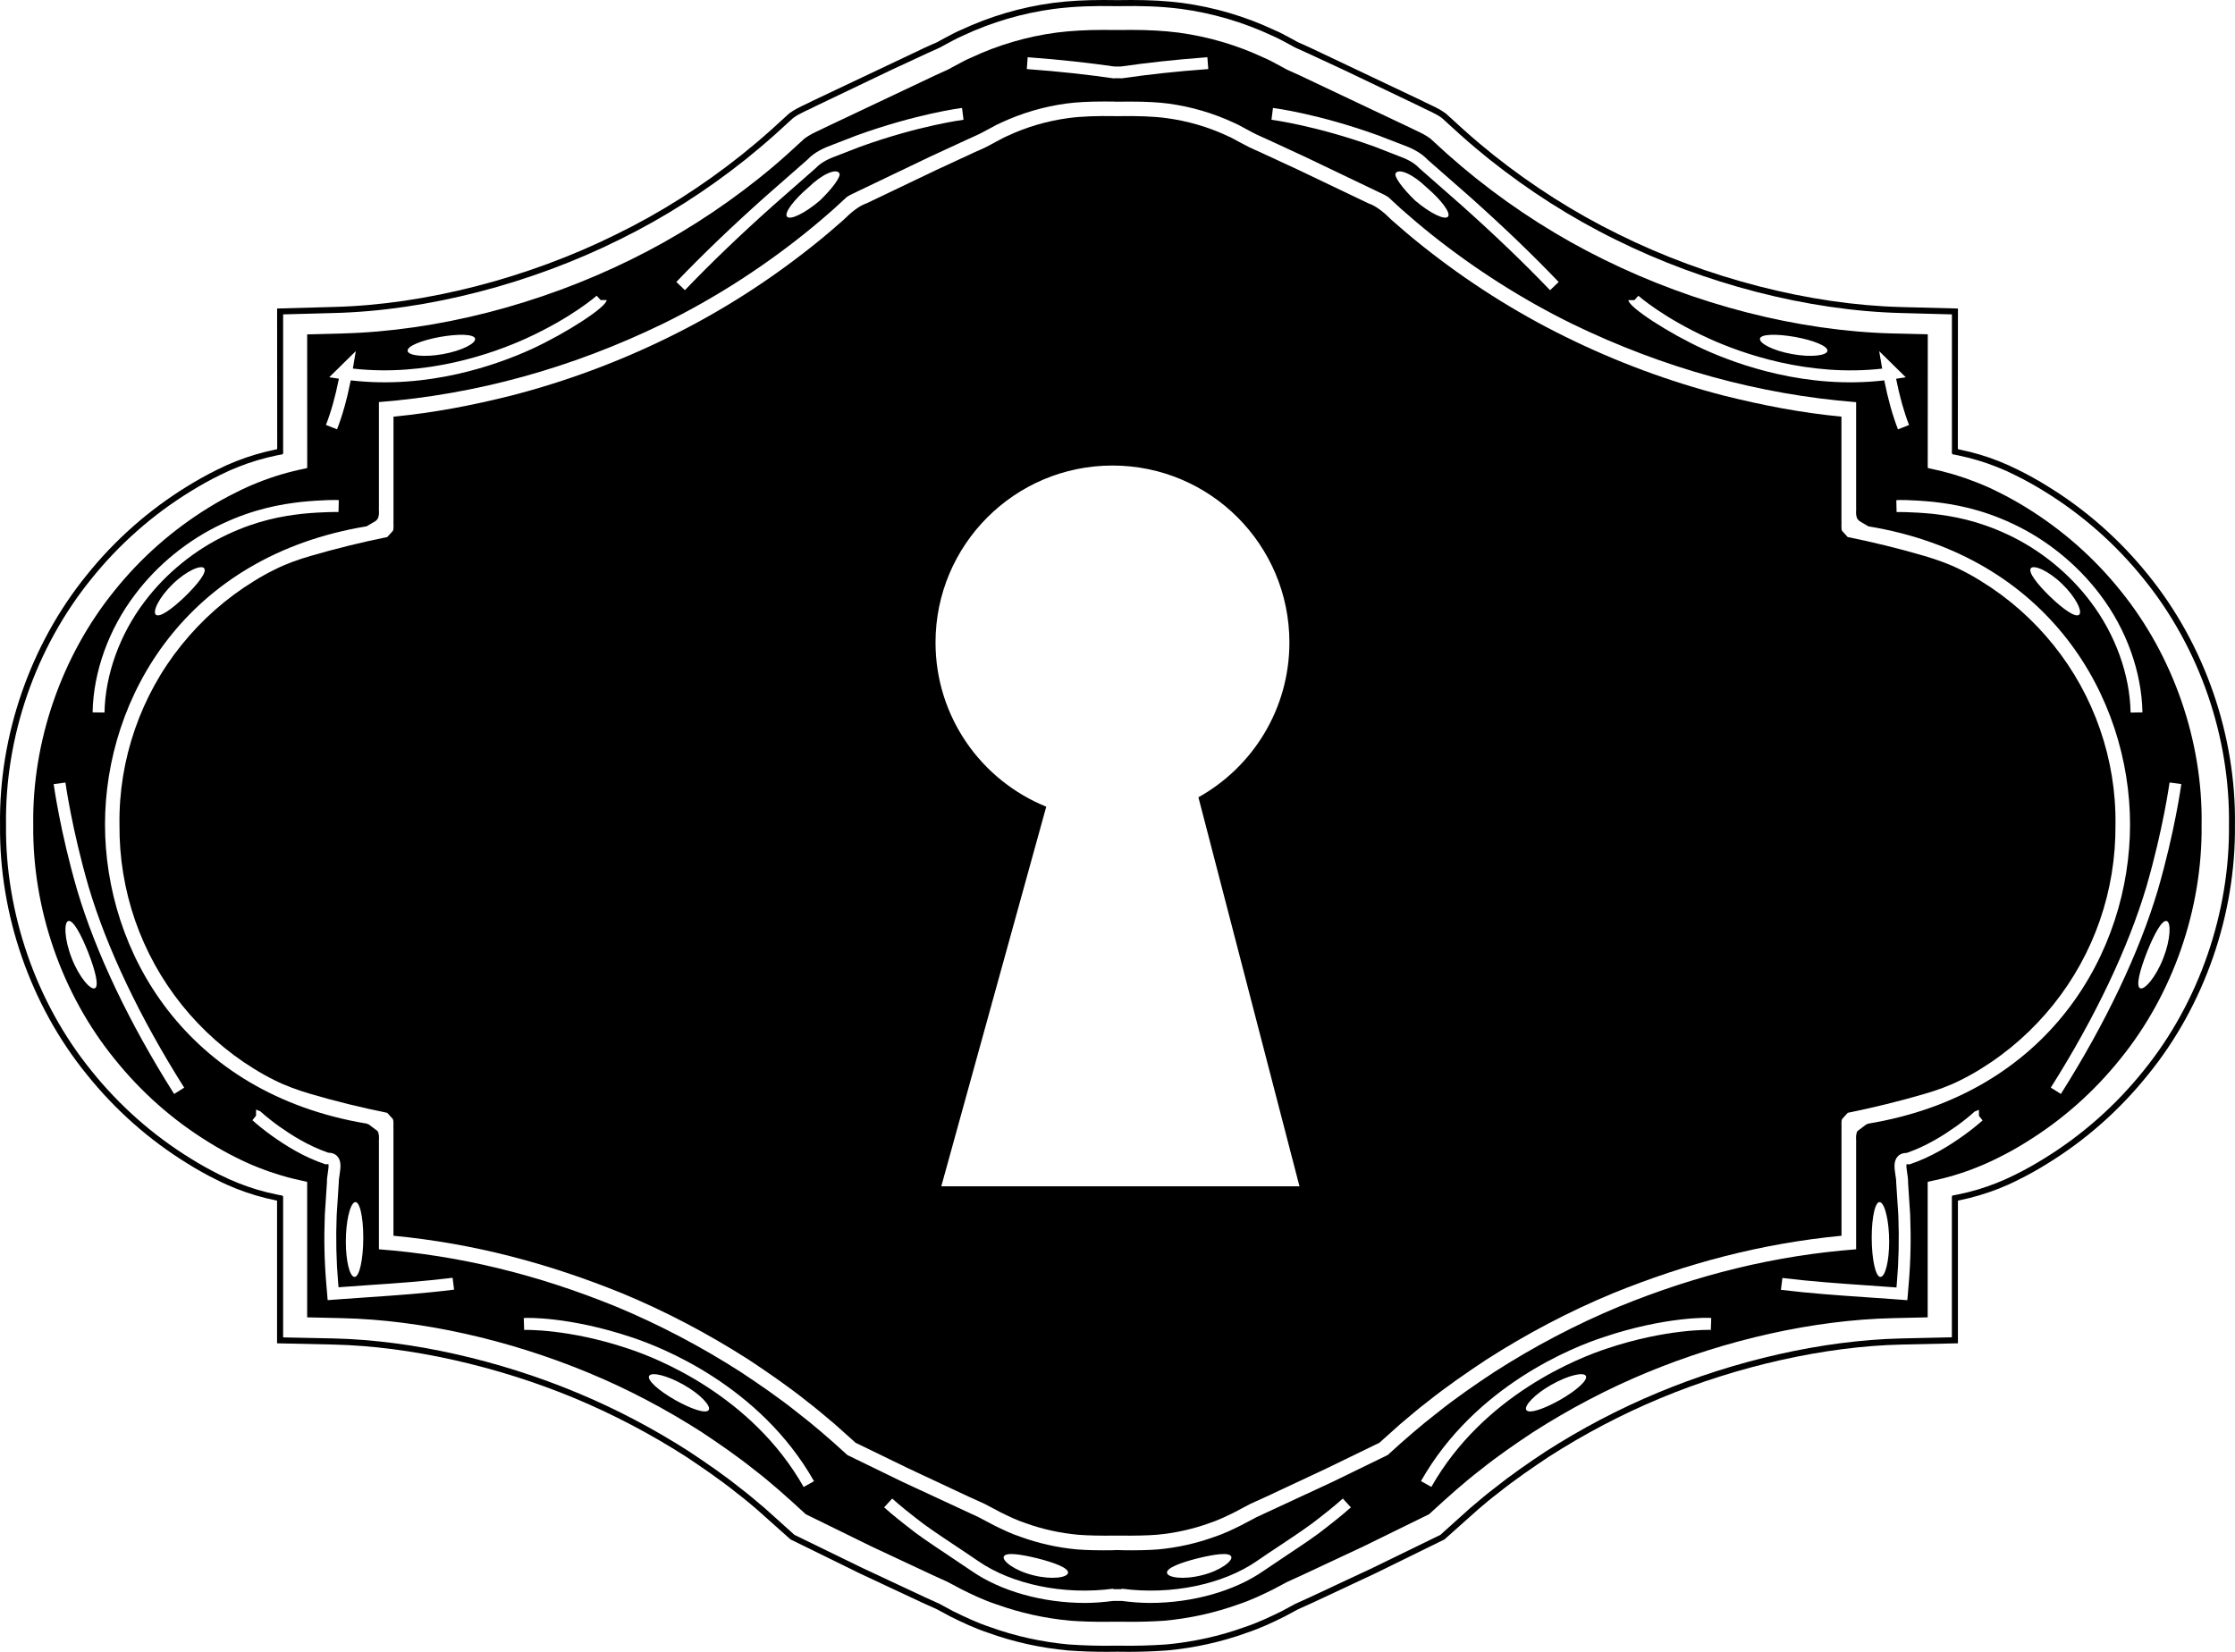
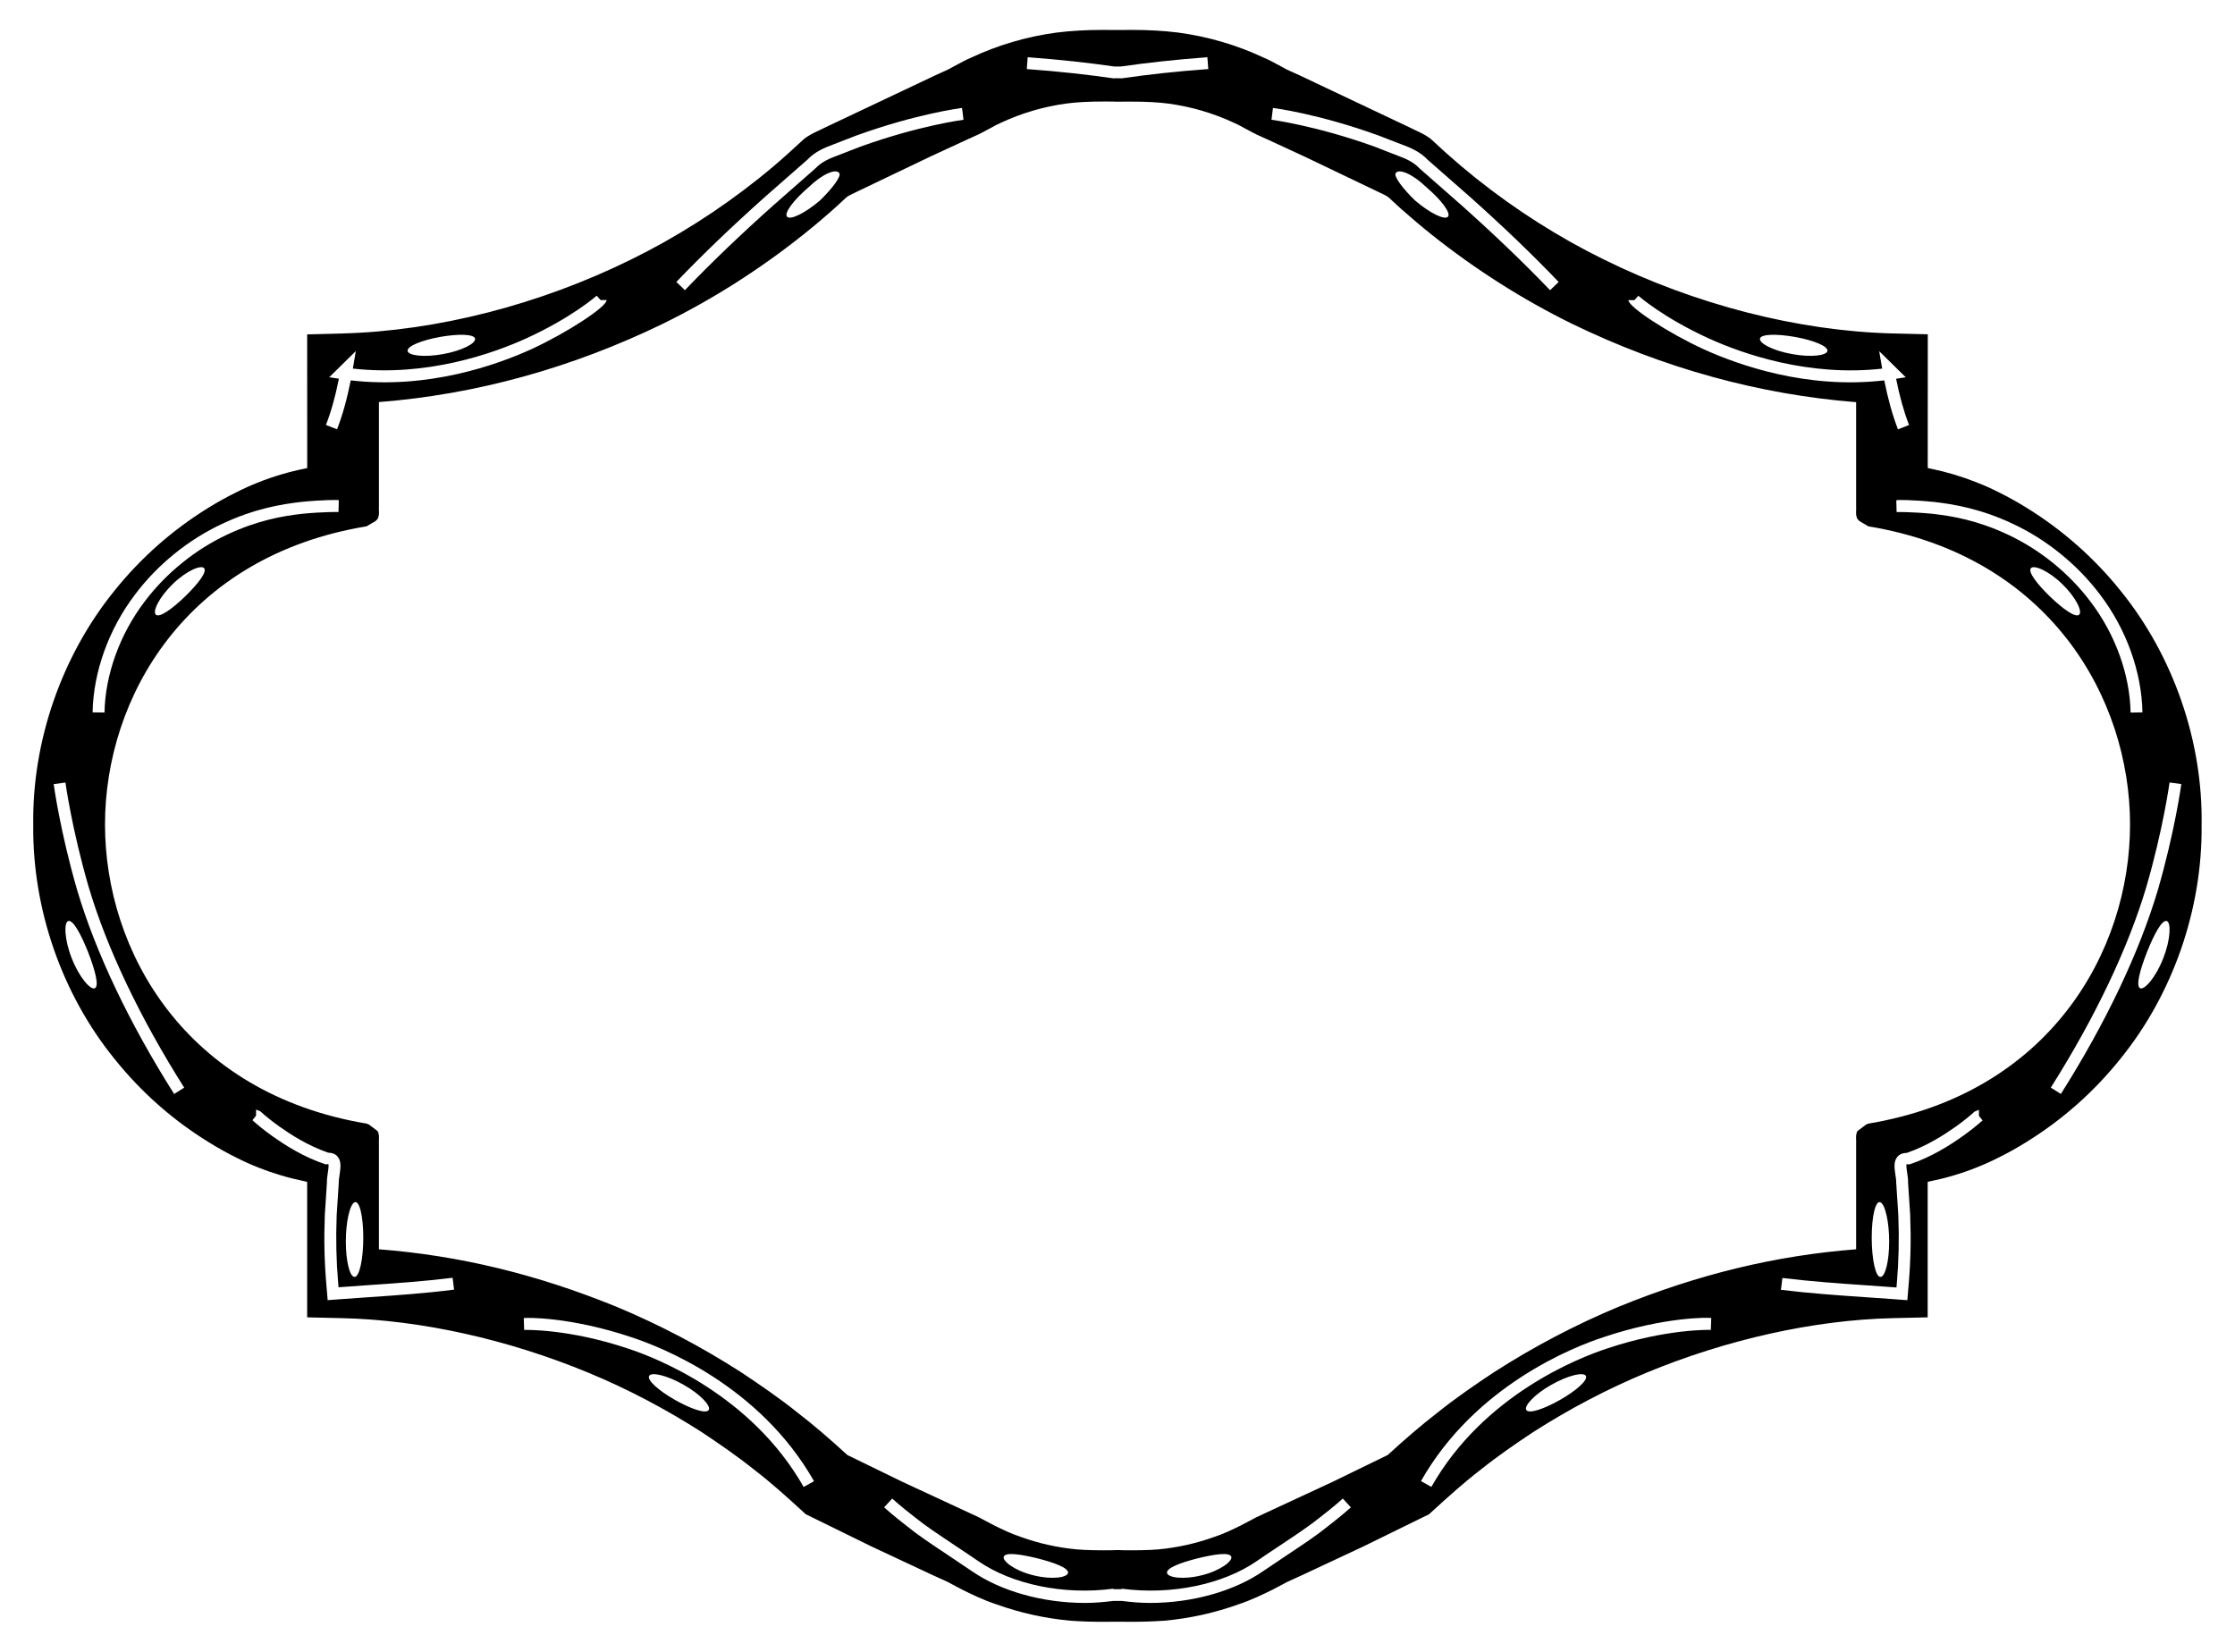
<svg xmlns="http://www.w3.org/2000/svg" version="1.1" id="Layer_1" x="0px" y="0px" width="44.166px" height="32.646px" viewBox="0 0 44.166 32.646" style="enable-background:new 0 0 44.166 32.646;" xml:space="preserve">
  <g>
    <path d="M41.906,11.676c-0.523-0.652-1.151-1.205-1.864-1.645c-0.175-0.108-0.359-0.211-0.548-0.304   c-0.148-0.075-0.288-0.138-0.436-0.195c-0.295-0.117-0.601-0.208-0.909-0.271l-0.053-0.011c0.001-0.017,0-0.03-0.002-0.045   l0.001-2.598L37.4,6.59c-1.869-0.049-3.897-0.568-5.711-1.464c-0.881-0.433-1.727-0.97-2.514-1.597   c-0.21-0.168-0.38-0.312-0.585-0.494l-0.325-0.297c-0.096-0.071-0.192-0.116-0.286-0.16c-0.049-0.022-0.097-0.045-0.143-0.069   l-2.159-1.022c-0.043-0.021-0.087-0.04-0.13-0.059c-0.07-0.031-0.136-0.06-0.181-0.088c-0.046-0.023-0.085-0.045-0.127-0.068   c-0.084-0.046-0.177-0.096-0.265-0.132c-0.529-0.249-1.1-0.417-1.689-0.496c-0.288-0.036-0.584-0.053-0.934-0.053   c-0.067,0-0.136,0-0.203,0.002h-0.133c-0.067-0.002-0.136-0.002-0.203-0.002c-0.35,0-0.646,0.017-0.934,0.053   c-0.59,0.079-1.16,0.247-1.689,0.496c-0.088,0.036-0.181,0.086-0.265,0.132c-0.042,0.023-0.081,0.045-0.127,0.068   c-0.045,0.028-0.11,0.057-0.181,0.088c-0.043,0.019-0.087,0.038-0.13,0.059l-2.159,1.022c-0.046,0.024-0.094,0.047-0.143,0.069   c-0.094,0.044-0.19,0.089-0.286,0.16l-0.325,0.297C15.37,3.218,15.2,3.361,14.99,3.529c-0.787,0.627-1.633,1.164-2.514,1.597   C10.663,6.021,8.635,6.541,6.766,6.59L6.07,6.608l0.001,2.598C6.069,9.221,6.068,9.234,6.069,9.251L6.017,9.262   C5.708,9.324,5.402,9.415,5.107,9.532C4.96,9.59,4.82,9.652,4.672,9.728C4.483,9.82,4.299,9.923,4.124,10.031   c-0.713,0.439-1.341,0.992-1.864,1.645c-1.042,1.286-1.627,2.975-1.603,4.628c-0.018,1.659,0.567,3.343,1.604,4.62   c0.525,0.656,1.151,1.21,1.861,1.647c0.183,0.114,0.367,0.217,0.546,0.305c0.146,0.074,0.285,0.138,0.438,0.197   c0.294,0.117,0.601,0.208,0.909,0.271l0.053,0.011c0,0.015,0,0.026,0.002,0.03v2.649l0.695,0.016   c1.548,0.036,3.278,0.42,4.874,1.083c0.763,0.316,1.515,0.712,2.232,1.172c0.338,0.225,0.695,0.47,1.029,0.737   c0.321,0.246,0.63,0.521,1.023,0.883l1.301,0.638l1.209,0.566l0.288,0.131l0.281,0.149c0.202,0.101,0.439,0.215,0.686,0.296   c0.47,0.169,0.961,0.278,1.464,0.324c0.22,0.016,0.438,0.022,0.67,0.022c0.064,0,0.129,0,0.193-0.002h0.133   c0.064,0.002,0.129,0.002,0.193,0.002c0.231,0,0.45-0.007,0.67-0.022c0.503-0.046,0.994-0.155,1.464-0.324   c0.246-0.081,0.483-0.195,0.686-0.296l0.281-0.149l0.288-0.131l1.209-0.566l1.301-0.638c0.394-0.362,0.702-0.637,1.023-0.883   c0.334-0.268,0.691-0.513,1.029-0.737c0.718-0.46,1.47-0.855,2.232-1.172c1.596-0.663,3.326-1.047,4.874-1.083l0.695-0.016v-2.649   c0.002-0.004,0.002-0.016,0.002-0.03l0.053-0.011c0.309-0.063,0.615-0.153,0.909-0.271c0.152-0.06,0.292-0.123,0.438-0.197   c0.179-0.088,0.363-0.19,0.546-0.305c0.71-0.438,1.336-0.991,1.861-1.647c1.037-1.277,1.622-2.961,1.604-4.62   C43.533,14.65,42.948,12.962,41.906,11.676z M38.213,9.919c0.396,0.045,0.931,0.135,1.561,0.432   c0.669,0.312,1.282,0.81,1.725,1.399c0.519,0.682,0.824,1.529,0.838,2.328l-0.234,0.004c-0.014-0.749-0.302-1.547-0.791-2.19   c-0.421-0.561-1.002-1.032-1.637-1.328c-0.597-0.28-1.087-0.365-1.486-0.41c-0.413-0.04-0.71-0.035-0.71-0.035l-0.006-0.234   C37.485,9.878,37.781,9.876,38.213,9.919z M41.085,12.149c-0.075,0.061-0.317-0.113-0.573-0.358   c-0.254-0.248-0.438-0.483-0.381-0.56c0.057-0.076,0.35,0.047,0.621,0.311C41.023,11.804,41.158,12.09,41.085,12.149z    M35.473,6.659c0.364,0.066,0.65,0.181,0.639,0.275c-0.012,0.094-0.326,0.132-0.7,0.063c-0.373-0.066-0.654-0.214-0.633-0.306   C34.801,6.6,35.11,6.595,35.473,6.659z M32.298,5.931l0.078-0.086c0.005,0.004,0.487,0.431,1.389,0.842   c0.663,0.302,1.97,0.763,3.429,0.598l-0.059-0.345l0.525,0.516l-0.191,0.029c0.069,0.348,0.155,0.655,0.256,0.914l-0.219,0.086   c-0.107-0.275-0.198-0.601-0.271-0.968c-1.529,0.179-2.882-0.303-3.568-0.615c-0.695-0.318-1.488-0.835-1.488-0.971H32.298z    M25.155,2.133c0.036,0.005,0.904,0.117,2.087,0.545l0.463,0.179c0.17,0.062,0.363,0.146,0.505,0.298l0.84,0.737   c0.654,0.584,1.228,1.134,1.751,1.681l-0.17,0.162c-0.52-0.542-1.088-1.087-1.736-1.666l-0.848-0.745   c-0.116-0.124-0.278-0.194-0.425-0.247L27.16,2.897c-1.154-0.416-2.025-0.529-2.034-0.53L25.155,2.133z M28.615,4.28   c-0.06,0.077-0.354-0.063-0.652-0.318c-0.249-0.24-0.42-0.476-0.384-0.537c0.061-0.104,0.339,0.014,0.611,0.278   C28.48,3.95,28.673,4.207,28.615,4.28z M20.308,1.131c0.639,0.047,1.196,0.109,1.709,0.183h0.133   c0.513-0.073,1.07-0.136,1.709-0.183l0.018,0.234c-0.638,0.046-1.193,0.108-1.703,0.182c-0.008,0.001-0.016,0.002-0.023,0.003   V1.547h-0.133V1.55c-0.516-0.074-1.08-0.138-1.727-0.185L20.308,1.131z M15.116,3.892l0.84-0.737   c0.142-0.152,0.335-0.236,0.505-0.298l0.463-0.179c1.183-0.428,2.051-0.54,2.087-0.545l0.029,0.234   c-0.009,0.001-0.88,0.114-2.034,0.53l-0.462,0.179c-0.146,0.053-0.309,0.123-0.425,0.247l-0.848,0.745   c-0.648,0.579-1.217,1.124-1.736,1.666l-0.17-0.162C13.889,5.025,14.462,4.476,15.116,3.892z M16.587,3.425   c0.036,0.062-0.135,0.297-0.384,0.537c-0.298,0.255-0.593,0.396-0.652,0.318c-0.058-0.073,0.135-0.33,0.425-0.577   C16.248,3.438,16.526,3.32,16.587,3.425z M8.693,6.659C9.056,6.595,9.365,6.6,9.388,6.692c0.021,0.092-0.26,0.239-0.633,0.306   c-0.374,0.068-0.688,0.03-0.7-0.063C8.043,6.84,8.329,6.726,8.693,6.659z M6.506,7.455l0.525-0.516L6.973,7.284   c1.459,0.165,2.766-0.296,3.429-0.598c0.901-0.411,1.384-0.838,1.389-0.842l0.078,0.086h0.119c0,0.136-0.793,0.652-1.488,0.971   C9.813,7.214,8.46,7.695,6.931,7.517C6.858,7.884,6.768,8.209,6.66,8.484L6.441,8.398C6.542,8.14,6.628,7.832,6.697,7.484   L6.506,7.455z M2.668,11.75c0.442-0.59,1.056-1.088,1.725-1.399c0.63-0.297,1.165-0.387,1.561-0.432   c0.432-0.043,0.728-0.041,0.741-0.035l-0.006,0.234c0,0-0.297-0.005-0.71,0.035c-0.399,0.045-0.89,0.13-1.486,0.41   c-0.635,0.296-1.216,0.768-1.637,1.328c-0.489,0.644-0.777,1.441-0.791,2.19L1.83,14.078C1.844,13.279,2.149,12.432,2.668,11.75z    M3.654,11.791c-0.256,0.245-0.498,0.419-0.573,0.358c-0.073-0.06,0.062-0.346,0.333-0.607c0.271-0.264,0.564-0.387,0.621-0.311   C4.093,11.308,3.908,11.543,3.654,11.791z M1.877,19.529c-0.082,0.046-0.309-0.208-0.458-0.588   c-0.149-0.377-0.158-0.717-0.068-0.74c0.094-0.024,0.248,0.259,0.389,0.613C1.88,19.173,1.961,19.483,1.877,19.529z M3.441,21.619   c-0.889-1.404-1.551-2.798-1.917-4.031c-0.337-1.162-0.462-2.083-0.463-2.092l0.232-0.031c0.002,0.009,0.125,0.913,0.457,2.057   c0.359,1.212,1.013,2.586,1.89,3.973L3.441,21.619z M7.313,25.634c-0.186,0.013-0.366,0.024-0.543,0.038l-0.295,0.022l-0.027-0.322   C6.41,24.93,6.4,24.482,6.419,24.005l0.042-0.642c-0.003-0.047,0.007-0.116,0.017-0.184c0.009-0.056,0.022-0.147,0.011-0.173   l-0.057,0.004c-0.443-0.149-0.795-0.377-1.052-0.559c-0.147-0.105-0.282-0.213-0.392-0.313l0.072-0.09v-0.12l0.085,0.035   c0.104,0.094,0.231,0.196,0.37,0.296c0.24,0.169,0.566,0.381,0.971,0.521c0.075,0,0.135,0.023,0.179,0.07   c0.086,0.094,0.065,0.23,0.046,0.362c-0.008,0.054-0.017,0.106-0.016,0.153l-0.042,0.65c-0.018,0.465-0.008,0.902,0.029,1.335   l0.008,0.09l0.063-0.005c0.177-0.014,0.358-0.026,0.544-0.039c0.532-0.036,1.083-0.074,1.647-0.144l0.029,0.234   C8.402,25.559,7.849,25.597,7.313,25.634z M6.834,24.538c0-0.387,0.077-0.734,0.173-0.778c0.095-0.043,0.172,0.269,0.172,0.699   c0,0.428-0.077,0.777-0.172,0.776C6.911,25.235,6.834,24.922,6.834,24.538z M13.339,27.666c-0.32-0.182-0.554-0.389-0.512-0.473   c0.042-0.086,0.353-0.014,0.683,0.174c0.33,0.186,0.546,0.42,0.495,0.498C13.952,27.946,13.66,27.847,13.339,27.666z    M15.881,29.386c-1.033-1.821-2.917-2.554-3.471-2.735c-1.171-0.394-2.045-0.37-2.052-0.368l-0.008-0.234   c0.034-0.011,0.916-0.03,2.134,0.38c0.573,0.188,2.526,0.947,3.602,2.843L15.881,29.386z M26.229,30.172   c-0.198,0.162-0.469,0.343-0.782,0.551c-0.153,0.103-0.316,0.211-0.485,0.326c-0.564,0.39-1.386,0.629-2.24,0.629   c-0.185,0-0.371-0.017-0.557-0.04h-0.164c-0.186,0.023-0.372,0.04-0.557,0.04c-0.854,0-1.676-0.239-2.24-0.629   c-0.169-0.115-0.332-0.224-0.485-0.326c-0.313-0.208-0.584-0.389-0.782-0.551c-0.296-0.228-0.459-0.377-0.466-0.383l0.16-0.174   c0.001,0.002,0.162,0.149,0.452,0.373c0.191,0.156,0.458,0.334,0.766,0.539c0.154,0.103,0.318,0.211,0.488,0.328   c0.654,0.45,1.672,0.674,2.664,0.541v0.01h0.164v-0.01c0.992,0.133,2.01-0.091,2.664-0.541c0.17-0.117,0.334-0.226,0.488-0.328   c0.308-0.205,0.574-0.383,0.766-0.539c0.29-0.224,0.451-0.371,0.452-0.373l0.16,0.174C26.688,29.795,26.525,29.944,26.229,30.172z    M19.836,30.762c0.039-0.091,0.33-0.047,0.667,0.035c0.337,0.085,0.611,0.19,0.603,0.284c-0.009,0.096-0.321,0.143-0.687,0.05   C20.052,31.042,19.8,30.846,19.836,30.762z M23.061,31.081c-0.009-0.094,0.266-0.199,0.603-0.284   c0.337-0.082,0.628-0.126,0.667-0.035c0.036,0.084-0.216,0.28-0.583,0.369C23.382,31.224,23.069,31.177,23.061,31.081z    M30.827,27.666c-0.321,0.181-0.613,0.28-0.666,0.199c-0.051-0.078,0.165-0.313,0.495-0.498c0.33-0.188,0.641-0.26,0.683-0.174   C31.381,27.277,31.147,27.484,30.827,27.666z M33.808,26.282c-0.007-0.002-0.881-0.025-2.052,0.368   c-0.554,0.182-2.438,0.914-3.471,2.735l-0.205-0.115c1.075-1.896,3.028-2.655,3.602-2.843c1.218-0.41,2.1-0.391,2.134-0.38   L33.808,26.282z M38.786,22.452c-0.257,0.182-0.608,0.409-1.052,0.559l-0.057-0.004c-0.012,0.025,0.002,0.117,0.011,0.173   c0.01,0.067,0.02,0.137,0.017,0.184l0.042,0.642c0.019,0.478,0.009,0.925-0.029,1.367l-0.027,0.322l-0.295-0.022   c-0.177-0.014-0.357-0.025-0.543-0.038c-0.535-0.037-1.089-0.075-1.66-0.145l0.029-0.234c0.564,0.069,1.115,0.107,1.647,0.144   c0.186,0.013,0.367,0.025,0.544,0.039l0.063,0.005l0.008-0.09c0.037-0.433,0.047-0.87,0.029-1.335l-0.042-0.65   c0.001-0.047-0.008-0.1-0.016-0.153c-0.02-0.132-0.04-0.269,0.046-0.362c0.044-0.047,0.104-0.07,0.179-0.07   c0.404-0.14,0.73-0.352,0.971-0.521c0.139-0.1,0.267-0.202,0.37-0.296l0.085-0.035v0.12l0.072,0.09   C39.068,22.239,38.934,22.347,38.786,22.452z M36.987,24.459c0-0.431,0.077-0.742,0.172-0.699c0.096,0.044,0.173,0.392,0.173,0.778   c0,0.384-0.077,0.697-0.173,0.697C37.064,25.236,36.987,24.887,36.987,24.459z M36.923,22.205l-0.045,0.018l-0.172,0.129   c-0.033,0.058-0.03,0.123-0.027,0.18c0,0.019,0.002,0.037,0,0.054v2.103c-1.585,0.122-3.123,0.494-4.697,1.137   c-0.84,0.35-1.667,0.783-2.459,1.292c-0.346,0.229-0.75,0.504-1.132,0.811c-0.294,0.227-0.62,0.506-0.969,0.826l-1.091,0.531   l-1.497,0.695l-0.315,0.166c-0.163,0.081-0.34,0.166-0.518,0.224c-0.355,0.129-0.729,0.213-1.113,0.249   c-0.197,0.016-0.461,0.021-0.738,0.016v-0.002h-0.133v0.002c-0.277,0.005-0.541,0-0.738-0.016c-0.384-0.036-0.758-0.12-1.113-0.249   c-0.178-0.058-0.354-0.143-0.518-0.224l-0.315-0.166l-1.497-0.695l-1.091-0.531c-0.349-0.32-0.675-0.6-0.969-0.826   c-0.382-0.307-0.786-0.581-1.132-0.811c-0.792-0.509-1.619-0.942-2.459-1.292c-1.574-0.643-3.112-1.015-4.697-1.137v-2.103   c-0.002-0.017,0-0.035,0-0.054c0.003-0.057,0.006-0.122-0.027-0.18l-0.172-0.129l-0.045-0.018   c-3.574-0.596-5.171-3.401-5.169-5.917c0.003-2.508,1.603-5.3,5.17-5.887l0.177-0.104l0.035-0.035   c0.037-0.059,0.034-0.127,0.031-0.182c-0.001-0.019-0.002-0.037,0-0.066V7.946c1.92-0.151,3.809-0.672,5.616-1.55   c0.973-0.478,1.905-1.069,2.771-1.76c0.192-0.152,0.427-0.351,0.613-0.517l0.24-0.221c0.048-0.035,0.103-0.061,0.162-0.088   c0.034-0.017,0.069-0.032,0.099-0.048l1.385-0.663l0.707-0.327c0.038-0.019,0.078-0.036,0.119-0.054   c0.081-0.036,0.169-0.075,0.269-0.131c0.049-0.025,0.092-0.049,0.131-0.07c0.062-0.034,0.115-0.064,0.186-0.094   c0.406-0.189,0.839-0.316,1.286-0.377c0.203-0.027,0.441-0.04,0.751-0.04c0.064,0,0.13,0,0.194,0.001v0.002h0.133V2.009   c0.064-0.001,0.13-0.001,0.194-0.001c0.31,0,0.548,0.013,0.751,0.04c0.447,0.061,0.88,0.188,1.286,0.377   c0.07,0.029,0.124,0.06,0.186,0.094c0.039,0.021,0.082,0.045,0.131,0.07c0.1,0.056,0.188,0.095,0.269,0.131   c0.041,0.018,0.081,0.035,0.119,0.054l0.707,0.327l1.385,0.663c0.029,0.016,0.064,0.031,0.099,0.048   c0.06,0.027,0.114,0.053,0.162,0.088l0.24,0.221c0.187,0.166,0.421,0.364,0.613,0.517c0.866,0.69,1.799,1.282,2.771,1.76   c1.808,0.878,3.696,1.398,5.616,1.55v2.067c0.002,0.029,0.001,0.048,0,0.066c-0.003,0.055-0.006,0.123,0.031,0.182l0.035,0.035   l0.177,0.104c3.567,0.587,5.167,3.379,5.17,5.887C42.094,18.804,40.497,21.609,36.923,22.205z M40.725,21.619l-0.199-0.125   c0.877-1.387,1.53-2.761,1.89-3.973c0.332-1.144,0.455-2.048,0.457-2.057l0.232,0.031c-0.001,0.009-0.126,0.93-0.463,2.092   C42.275,18.821,41.613,20.215,40.725,21.619z M42.747,18.941c-0.149,0.38-0.376,0.634-0.458,0.588   c-0.084-0.046-0.003-0.356,0.138-0.715c0.141-0.354,0.295-0.638,0.389-0.613C42.905,18.225,42.896,18.564,42.747,18.941z" />
-     <path d="M42.454,11.366c-0.562-0.699-1.231-1.29-1.991-1.757c-0.188-0.117-0.385-0.227-0.585-0.325   c-0.132-0.066-0.248-0.118-0.377-0.169c-0.247-0.099-0.51-0.177-0.779-0.231l-0.03-0.006c0-0.011-0.001-0.02-0.003-0.028   l0.002-2.753l-1.123-0.029c-1.804-0.046-3.84-0.571-5.585-1.438c-0.864-0.423-1.695-0.951-2.47-1.567   c-0.205-0.166-0.353-0.288-0.585-0.495l-0.356-0.324c-0.104-0.078-0.215-0.13-0.322-0.18c-0.052-0.025-0.104-0.049-0.153-0.075   L25.89,0.942C25.846,0.921,25.8,0.9,25.758,0.882c-0.069-0.029-0.13-0.056-0.158-0.075c-0.041-0.021-0.076-0.04-0.116-0.063   c-0.093-0.05-0.203-0.11-0.301-0.15c-0.574-0.27-1.191-0.452-1.827-0.537C23.037,0.017,22.729,0,22.357,0   c-0.075,0-0.15,0-0.225,0.002h-0.05h-0.05C21.959,0,21.884,0,21.809,0c-0.372,0-0.68,0.017-0.998,0.057   c-0.636,0.085-1.253,0.268-1.827,0.537c-0.098,0.04-0.208,0.101-0.301,0.15c-0.04,0.022-0.075,0.041-0.116,0.063   c-0.028,0.02-0.089,0.046-0.158,0.075C18.366,0.9,18.32,0.921,18.276,0.942L16.07,1.987c-0.049,0.026-0.102,0.05-0.153,0.075   c-0.107,0.05-0.218,0.102-0.322,0.18l-0.356,0.324c-0.232,0.207-0.38,0.329-0.585,0.495c-0.774,0.616-1.605,1.145-2.47,1.567   c-1.745,0.867-3.781,1.393-5.585,1.438L5.476,6.097L5.478,8.85C5.476,8.858,5.475,8.867,5.475,8.878l-0.03,0.006   c-0.27,0.055-0.532,0.133-0.779,0.231C4.536,9.166,4.42,9.218,4.288,9.284c-0.2,0.099-0.396,0.208-0.585,0.325   c-0.76,0.467-1.43,1.058-1.991,1.757c-1.113,1.372-1.737,3.175-1.711,4.94c-0.02,1.767,0.604,3.563,1.713,4.927   c0.562,0.7,1.23,1.293,1.987,1.759c0.189,0.119,0.386,0.229,0.584,0.326c0.136,0.069,0.25,0.119,0.379,0.171   c0.255,0.101,0.517,0.179,0.781,0.232l0.029,0.006c0,0.006,0,0.01,0.001,0.012v2.808l1.123,0.025   c1.492,0.034,3.229,0.423,4.764,1.063c0.75,0.313,1.489,0.7,2.193,1.151c0.327,0.218,0.675,0.455,1.01,0.724   c0.132,0.1,0.258,0.206,0.384,0.313l0.673,0.6l1.371,0.673l1.228,0.575l0.289,0.13l0.272,0.146   c0.232,0.116,0.483,0.233,0.741,0.319c0.504,0.183,1.035,0.3,1.582,0.351c0.266,0.019,0.509,0.027,0.764,0.027l0.214-0.002   l0.215,0.002c0.254,0,0.497-0.009,0.763-0.027c0.547-0.051,1.078-0.168,1.582-0.351c0.258-0.086,0.509-0.203,0.741-0.319   l0.272-0.146l0.289-0.13l1.228-0.575l1.371-0.673l0.673-0.6c0.126-0.107,0.252-0.214,0.384-0.313   c0.335-0.269,0.683-0.506,1.01-0.724c0.704-0.451,1.443-0.839,2.193-1.151c1.535-0.641,3.271-1.029,4.764-1.063l1.123-0.025v-2.808   c0.001-0.002,0.001-0.006,0.001-0.012l0.029-0.006c0.265-0.054,0.526-0.132,0.781-0.232c0.129-0.052,0.243-0.102,0.379-0.171   c0.198-0.098,0.395-0.207,0.584-0.326c0.757-0.466,1.426-1.059,1.987-1.759c1.108-1.363,1.732-3.16,1.713-4.927   C44.191,14.541,43.567,12.738,42.454,11.366z M42.359,21.159c-0.547,0.683-1.211,1.272-1.958,1.732   c-0.186,0.116-0.378,0.224-0.574,0.321c-0.133,0.067-0.243,0.115-0.37,0.166c-0.245,0.098-0.499,0.174-0.759,0.226l-0.116,0.023   c-0.021,0.021-0.006,0.074-0.011,0.111v0.247v0.493v0.986v0.964l-1.006,0.023c-1.549,0.036-3.288,0.438-4.807,1.073   c-0.772,0.321-1.513,0.712-2.215,1.162c-0.347,0.23-0.69,0.467-1.016,0.728c-0.166,0.125-0.322,0.262-0.482,0.396l-0.582,0.523   l-1.342,0.654l-1.227,0.574l-0.295,0.134l-0.269,0.145c-0.236,0.116-0.479,0.23-0.73,0.314c-0.5,0.181-1.024,0.295-1.549,0.344   c-0.336,0.023-0.615,0.029-0.902,0.025h-0.135c-0.287,0.004-0.566-0.002-0.902-0.025c-0.524-0.049-1.049-0.163-1.549-0.344   c-0.252-0.084-0.494-0.198-0.73-0.314l-0.269-0.145l-0.295-0.134l-1.227-0.574l-1.342-0.654l-0.582-0.523   c-0.16-0.134-0.316-0.271-0.482-0.396c-0.325-0.261-0.669-0.497-1.016-0.728c-0.702-0.45-1.442-0.841-2.215-1.162   c-1.519-0.635-3.258-1.037-4.806-1.073L5.595,26.43v-0.964v-0.986v-0.493v-0.247c-0.005-0.037,0.011-0.091-0.011-0.111   l-0.116-0.023c-0.26-0.052-0.514-0.128-0.759-0.226c-0.127-0.051-0.237-0.099-0.37-0.166c-0.196-0.098-0.389-0.205-0.574-0.321   c-0.747-0.46-1.411-1.05-1.958-1.732c-1.101-1.354-1.706-3.135-1.688-4.852C0.094,14.563,0.702,12.8,1.805,11.44   c0.548-0.683,1.214-1.271,1.961-1.729C3.952,9.595,4.144,9.488,4.34,9.392c0.131-0.066,0.243-0.116,0.369-0.165   C4.954,9.129,5.209,9.054,5.468,9l0.115-0.022c0.016-0.013,0.015-0.041,0.013-0.068c-0.001-0.015-0.003-0.03-0.001-0.042V8.625   V8.141V7.174V6.213l1.007-0.027c1.849-0.047,3.893-0.583,5.636-1.449c0.886-0.435,1.72-0.969,2.49-1.582   c0.203-0.164,0.354-0.289,0.59-0.499l0.357-0.325c0.131-0.097,0.302-0.158,0.452-0.238l1.472-0.704l0.728-0.338   c0.125-0.059,0.256-0.11,0.306-0.144c0.099-0.05,0.261-0.146,0.397-0.203c0.565-0.266,1.179-0.445,1.797-0.528   c0.431-0.054,0.808-0.061,1.189-0.055h0.135c0.382-0.006,0.759,0.001,1.189,0.055c0.618,0.083,1.231,0.263,1.797,0.528   c0.137,0.057,0.299,0.153,0.397,0.203c0.05,0.033,0.181,0.085,0.306,0.144l0.728,0.338l1.472,0.704   c0.15,0.08,0.321,0.142,0.452,0.238l0.357,0.325c0.235,0.21,0.387,0.335,0.59,0.499c0.771,0.613,1.604,1.147,2.49,1.582   c1.743,0.866,3.787,1.402,5.637,1.449l1.006,0.027v0.961v0.967v0.484v0.242c0.002,0.012,0,0.027-0.001,0.042   c-0.002,0.027-0.003,0.056,0.013,0.068L38.698,9c0.259,0.054,0.514,0.129,0.759,0.227c0.126,0.049,0.238,0.099,0.369,0.165   c0.196,0.097,0.388,0.203,0.574,0.319c0.747,0.459,1.413,1.047,1.961,1.729c1.103,1.359,1.711,3.122,1.686,4.867   C44.065,18.024,43.46,19.805,42.359,21.159z" />
-     <path d="M40.577,12.745c-0.4-0.498-0.886-0.927-1.429-1.26c-0.135-0.085-0.274-0.162-0.417-0.232   c-0.21-0.105-0.456-0.194-0.702-0.266c-0.497-0.146-1.014-0.272-1.517-0.374l-0.111-0.122c-0.023-0.053-0.006-0.138-0.012-0.205   v-0.43V8.997V8.234c-0.804-0.077-1.555-0.224-2.329-0.417c-1.077-0.278-2.127-0.668-3.127-1.162   c-1.001-0.492-1.948-1.097-2.822-1.793c-0.207-0.163-0.459-0.379-0.614-0.517C27.351,4.2,27.2,4.072,27.037,4.017l-1.368-0.654   l-0.701-0.325c-0.111-0.055-0.228-0.094-0.407-0.194c-0.136-0.069-0.195-0.111-0.302-0.156c-0.382-0.179-0.785-0.296-1.203-0.353   c-0.26-0.036-0.59-0.045-0.906-0.04h-0.133C21.7,2.289,21.37,2.298,21.11,2.334c-0.418,0.057-0.821,0.174-1.203,0.353   c-0.106,0.045-0.166,0.087-0.302,0.156c-0.18,0.101-0.296,0.14-0.407,0.194l-0.701,0.325l-1.368,0.654   c-0.163,0.056-0.313,0.184-0.46,0.329c-0.155,0.138-0.407,0.354-0.614,0.517c-0.874,0.696-1.821,1.301-2.822,1.793   c-1,0.494-2.05,0.884-3.127,1.162C9.331,8.011,8.58,8.157,7.776,8.234v0.763v0.859v0.43c-0.006,0.067,0.012,0.152-0.012,0.205   l-0.111,0.122c-0.503,0.102-1.02,0.229-1.517,0.374c-0.246,0.071-0.492,0.16-0.702,0.266c-0.143,0.07-0.282,0.147-0.417,0.232   c-0.543,0.333-1.028,0.762-1.429,1.26c-0.804,0.996-1.244,2.263-1.227,3.547c-0.011,1.315,0.426,2.561,1.23,3.565   c0.399,0.498,0.884,0.929,1.426,1.263c0.135,0.084,0.274,0.162,0.417,0.232c0.207,0.104,0.455,0.194,0.701,0.266   c0.496,0.146,1.013,0.272,1.517,0.374l0.112,0.124c0.021,0.056,0.006,0.143,0.011,0.21v0.434v0.867v0.794   c1.595,0.153,3.065,0.548,4.52,1.138c0.871,0.361,1.709,0.805,2.504,1.314c0.395,0.262,0.784,0.53,1.153,0.825   c0.188,0.144,0.367,0.298,0.548,0.45l0.407,0.364l1.05,0.51l1.187,0.556l0.313,0.142l0.32,0.169   c0.159,0.078,0.32,0.156,0.488,0.211c0.333,0.12,0.681,0.197,1.038,0.23c0.2,0.016,0.462,0.02,0.713,0.017h0.133   c0.251,0.003,0.513-0.001,0.713-0.017c0.357-0.033,0.705-0.11,1.038-0.23c0.168-0.055,0.329-0.133,0.488-0.211l0.32-0.169   l0.313-0.142l1.187-0.556l1.05-0.51l0.407-0.364c0.181-0.152,0.359-0.307,0.548-0.45c0.369-0.295,0.759-0.563,1.153-0.825   c0.795-0.51,1.633-0.953,2.504-1.314c1.454-0.59,2.925-0.984,4.52-1.138v-0.794V22.76v-0.434c0.005-0.067-0.011-0.154,0.011-0.21   l0.112-0.124c0.504-0.102,1.021-0.229,1.517-0.374c0.246-0.071,0.494-0.161,0.701-0.266c0.143-0.07,0.282-0.148,0.417-0.232   c0.542-0.334,1.026-0.765,1.426-1.263c0.805-1.005,1.241-2.25,1.23-3.565C41.821,15.008,41.381,13.741,40.577,12.745z    M18.601,23.444c2.074-7.502,0,0,2.074-7.502c-1.283-0.519-2.188-1.775-2.188-3.245c0-1.93,1.565-3.497,3.497-3.497   c1.931,0,3.496,1.567,3.496,3.497c0,1.315-0.725,2.461-1.798,3.059c1.997,7.688,1.997,7.688,1.997,7.688   S18.862,23.444,18.601,23.444z" />
  </g>
  <g>
</g>
  <g>
</g>
  <g>
</g>
  <g>
</g>
  <g>
</g>
  <g>
</g>
  <g>
</g>
  <g>
</g>
  <g>
</g>
  <g>
</g>
  <g>
</g>
  <g>
</g>
  <g>
</g>
  <g>
</g>
  <g>
</g>
</svg>